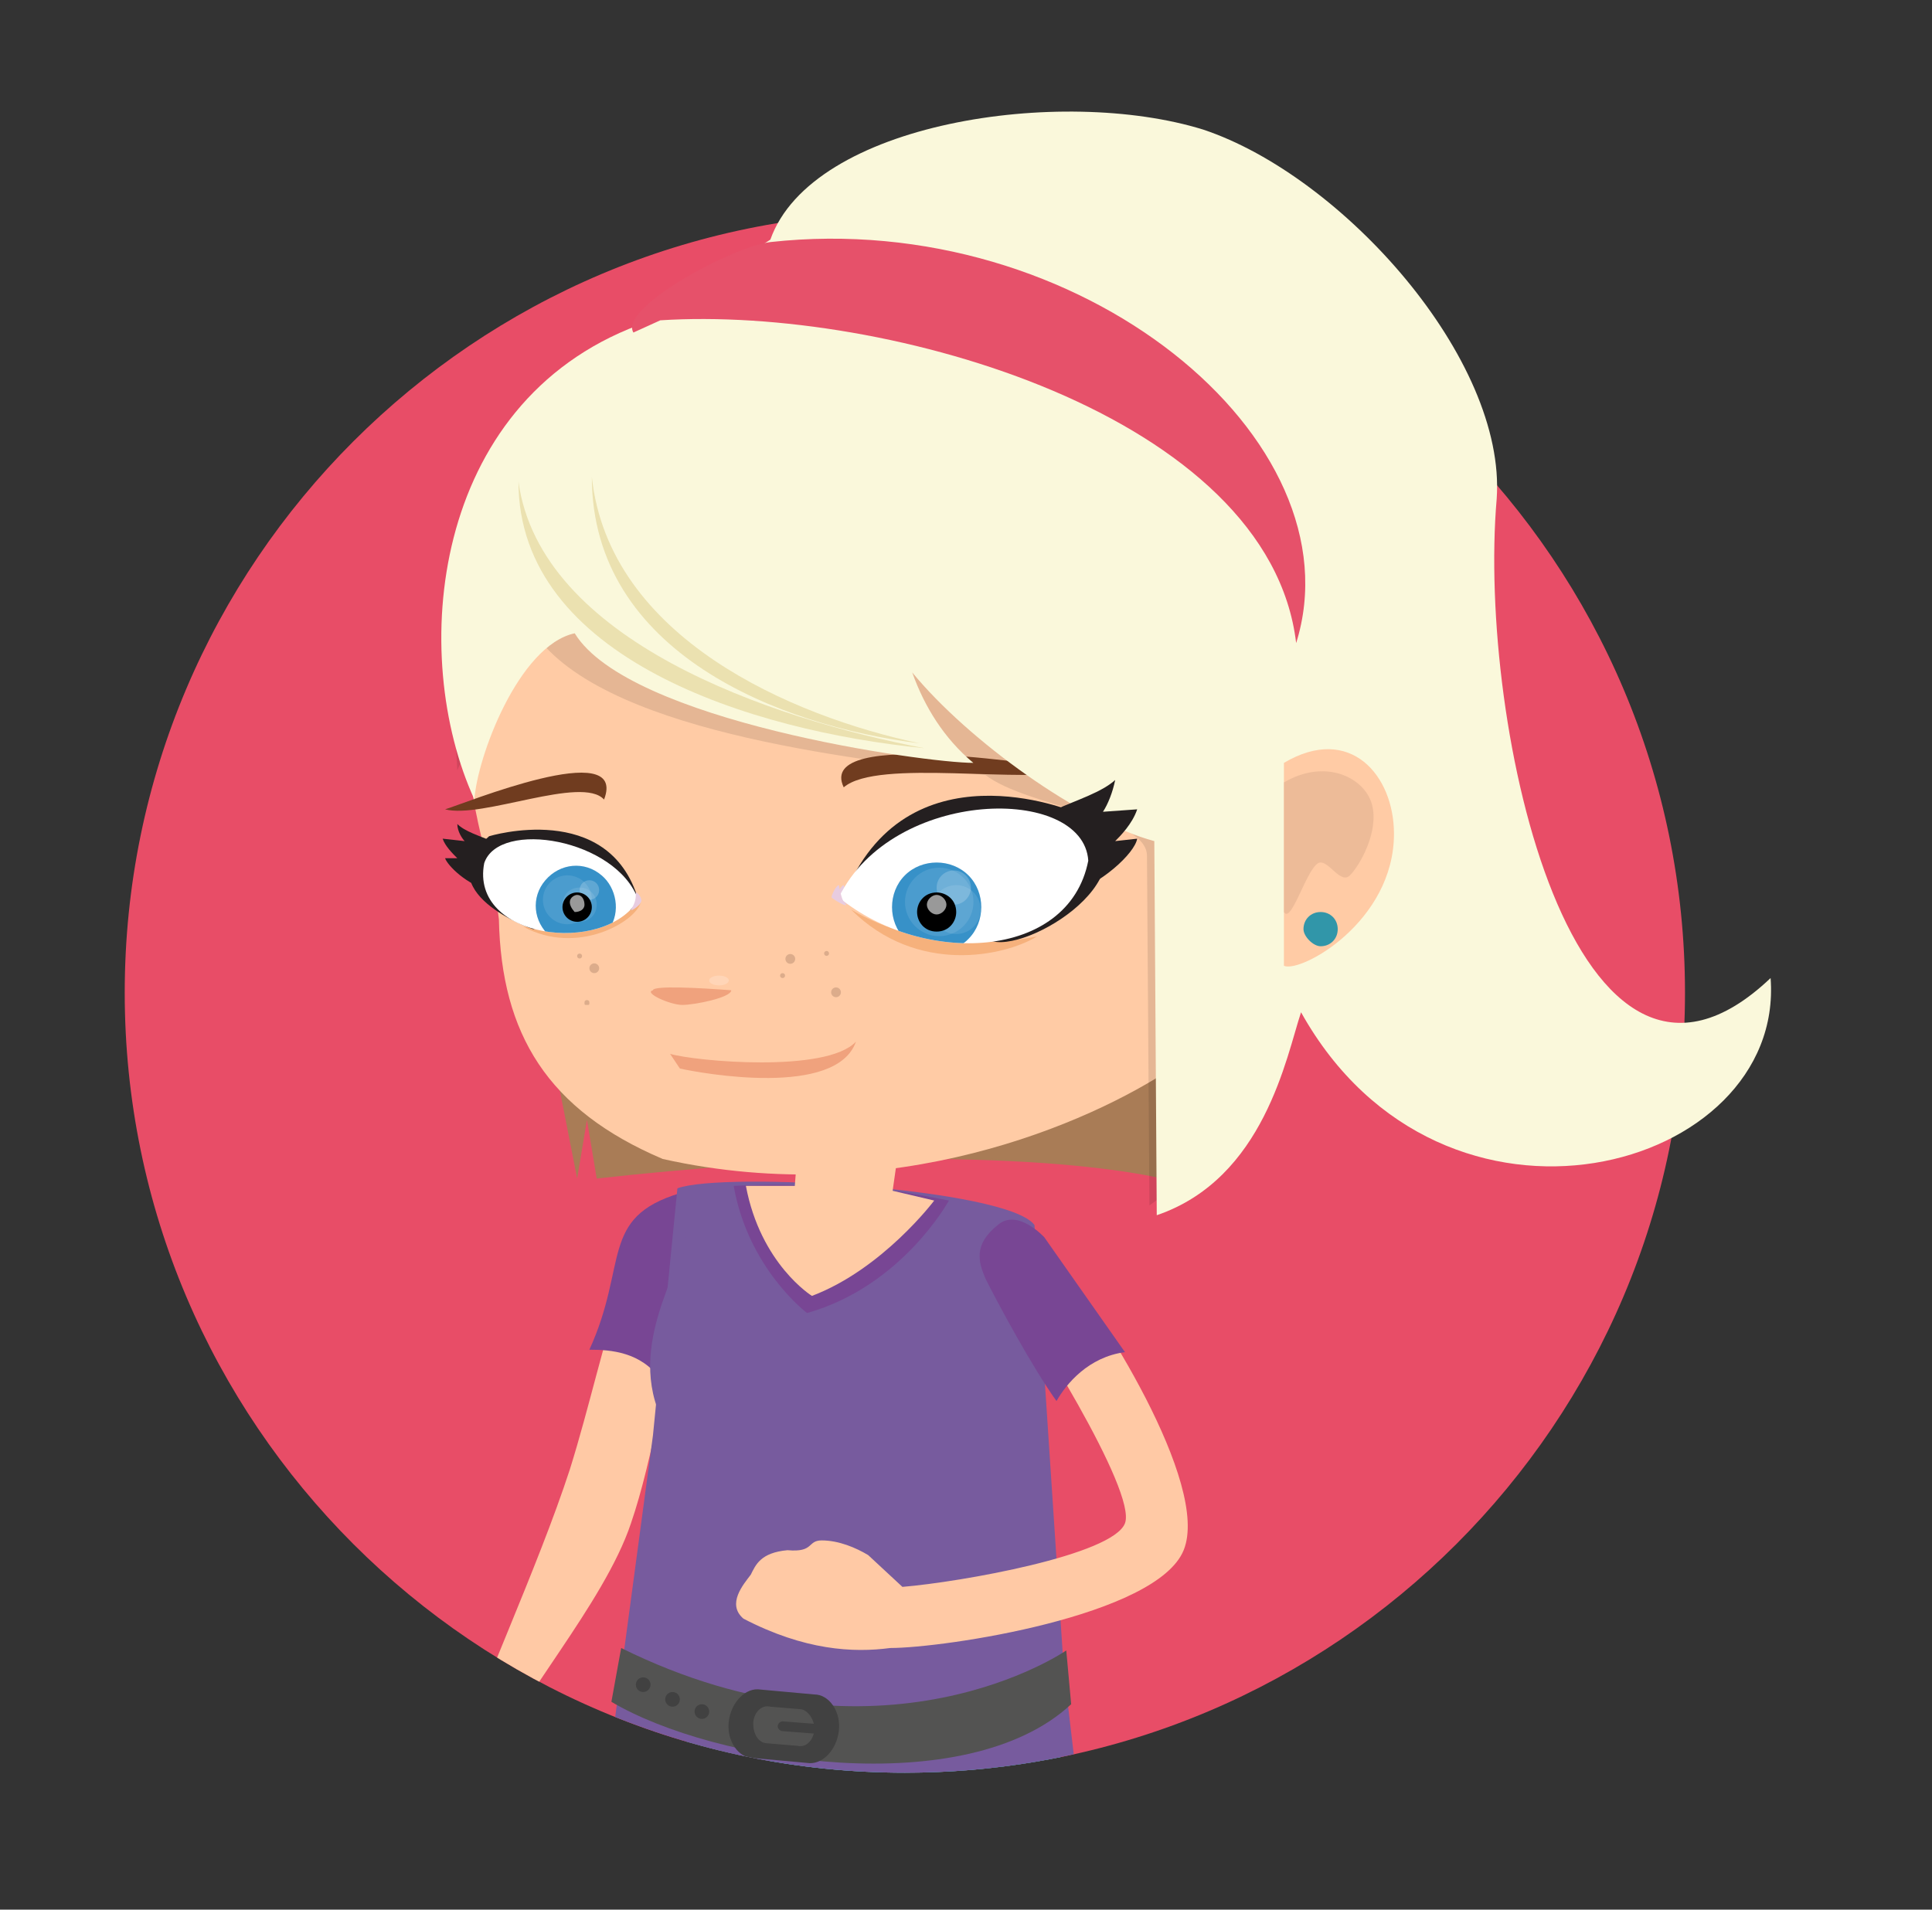
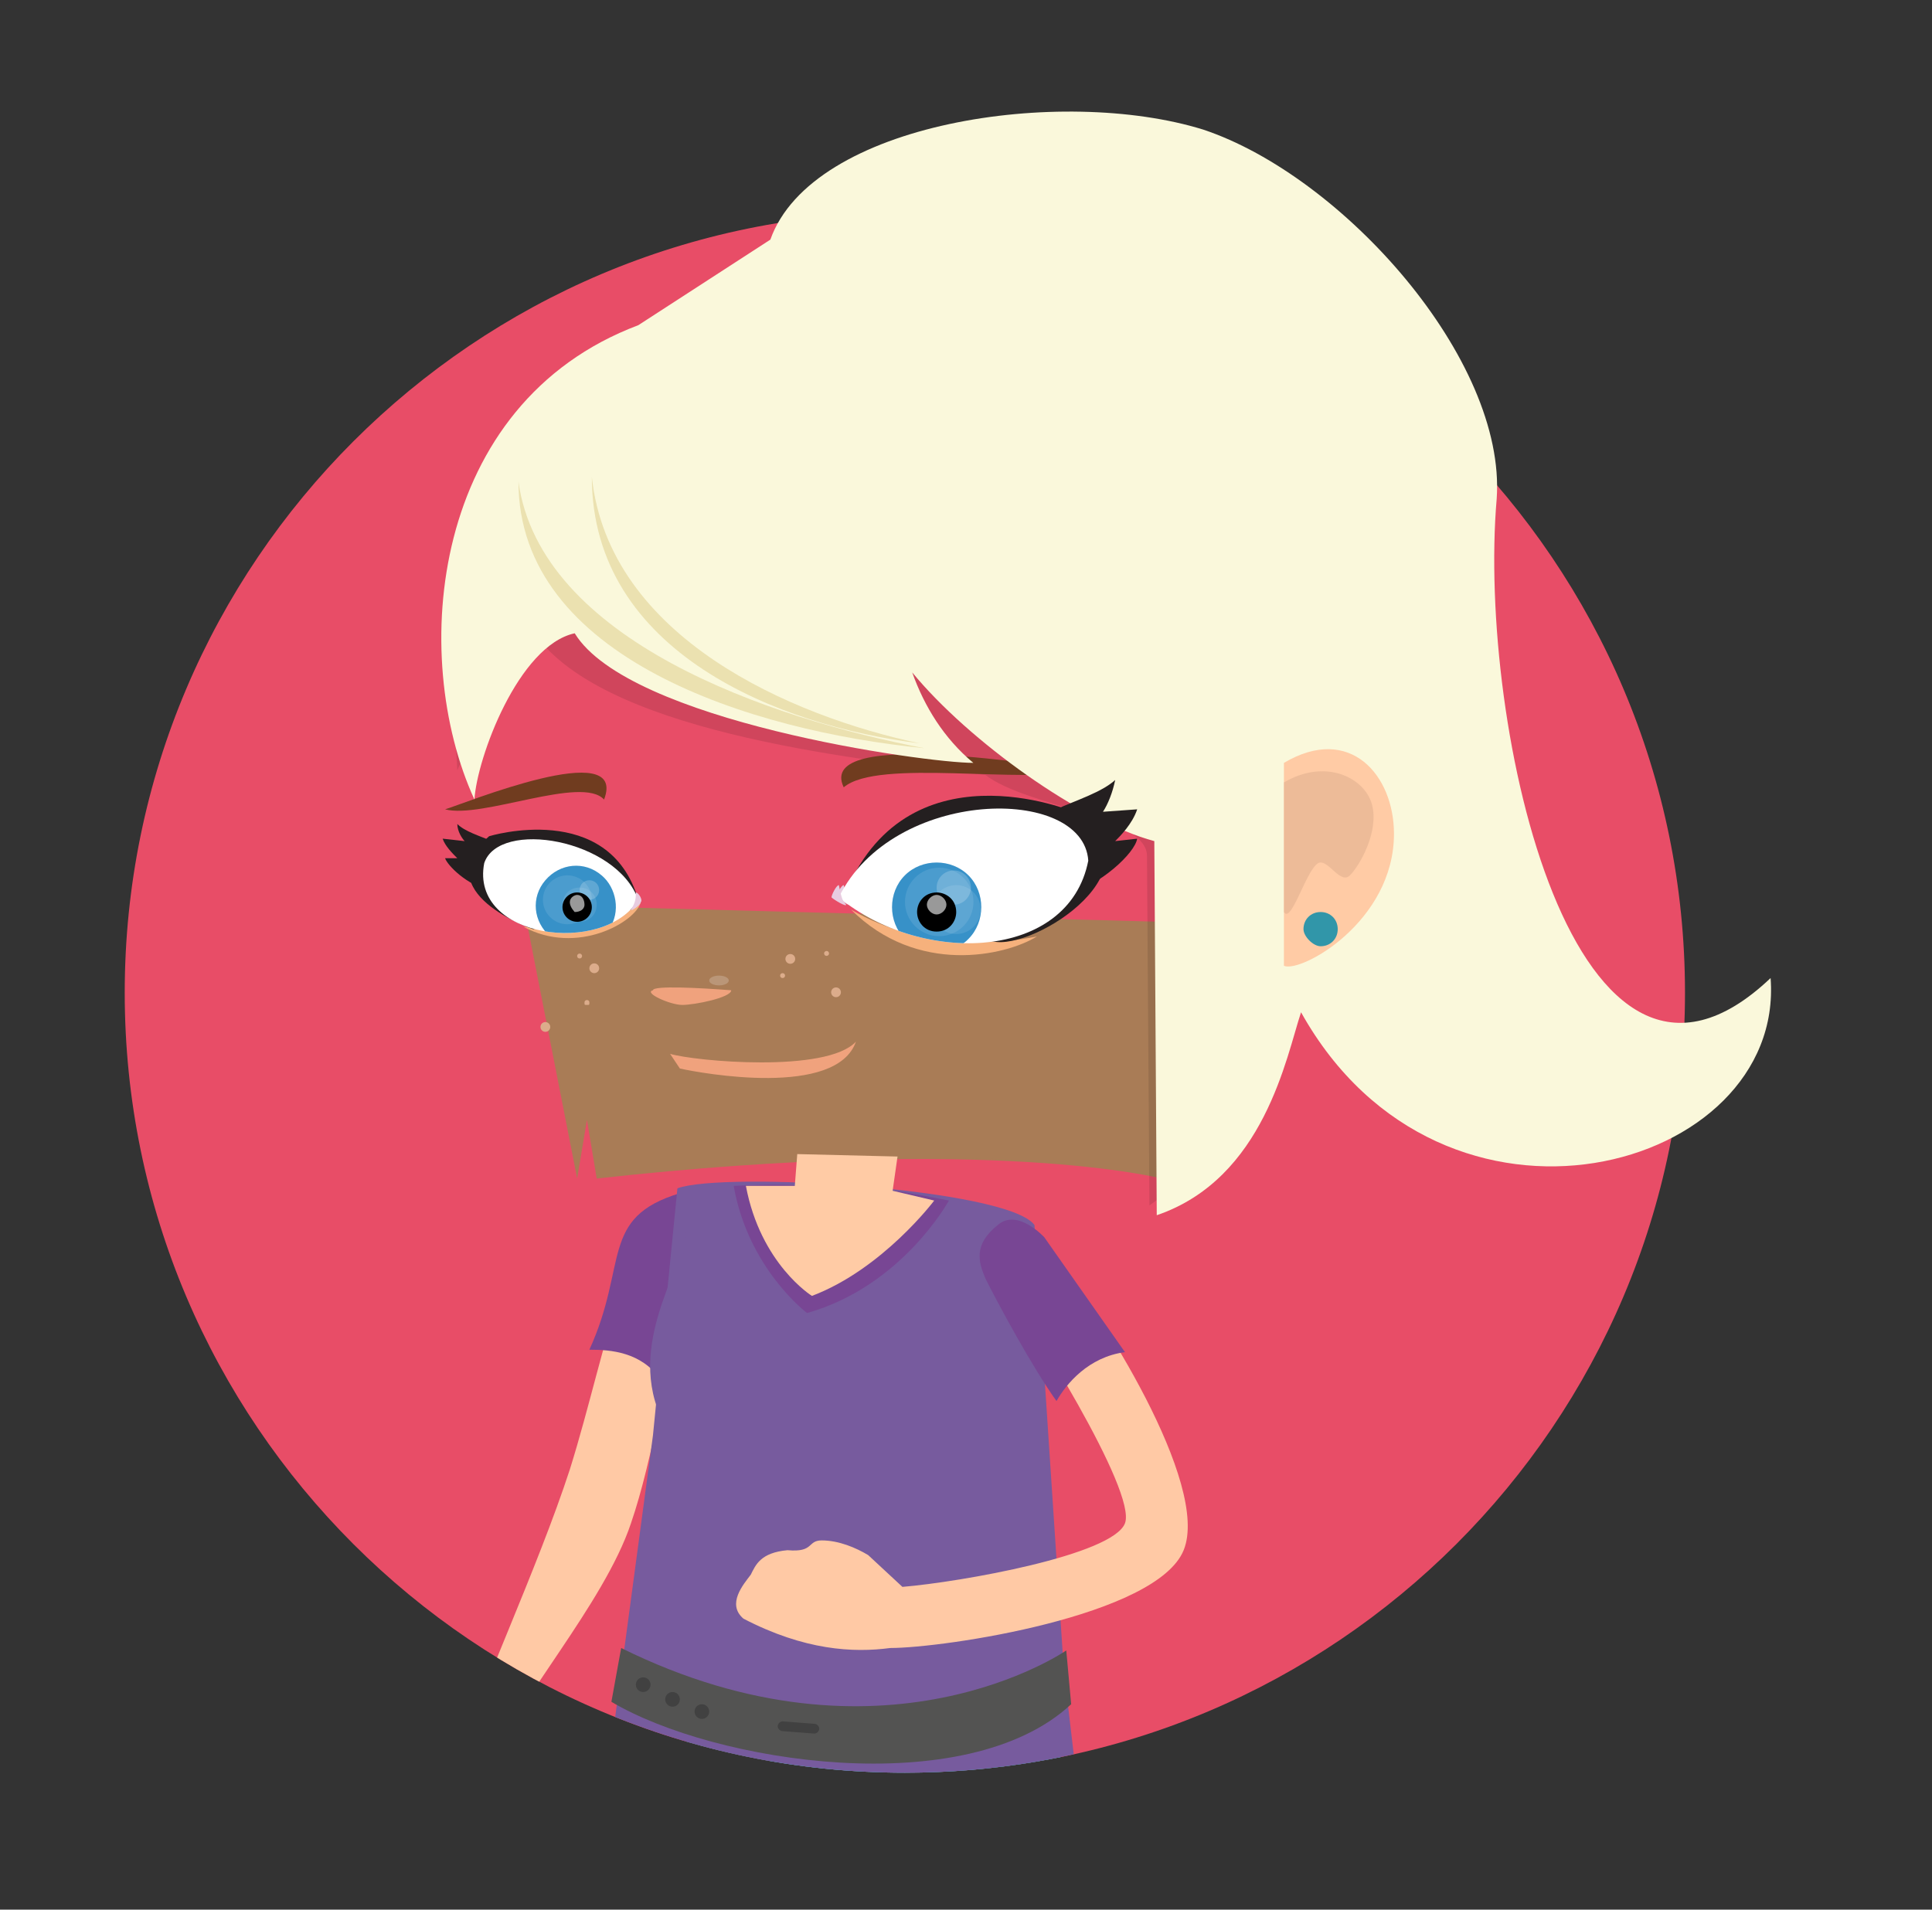
<svg xmlns="http://www.w3.org/2000/svg" xmlns:xlink="http://www.w3.org/1999/xlink" version="1.1" id="Calque_1" x="0px" y="0px" viewBox="0 0 79 78.1" style="enable-background:new 0 0 79 78.1;" xml:space="preserve">
  <rect x="0" y="0" width="79" height="78.1" fill="#333333" stroke="none" />
  <style type="text/css">
	.st0{fill-rule:evenodd;clip-rule:evenodd;fill:#E84D67;}
	.st1{clip-path:url(#SVGID_00000087385132206999086520000005904383267697498029_);}
	.st2{fill-rule:evenodd;clip-rule:evenodd;fill:#FFC9A5;}
	.st3{fill-rule:evenodd;clip-rule:evenodd;}
	.st4{fill-rule:evenodd;clip-rule:evenodd;fill:#A97C56;}
	.st5{fill-rule:evenodd;clip-rule:evenodd;fill:#DCAC8B;}
	.st6{fill-rule:evenodd;clip-rule:evenodd;fill:#9B87BA;}
	.st7{fill-rule:evenodd;clip-rule:evenodd;fill:#FFCBA5;}
	.st8{fill-rule:evenodd;clip-rule:evenodd;fill:#F0A27D;}
	.st9{opacity:0.2;fill-rule:evenodd;clip-rule:evenodd;fill:#FFFFFF;enable-background:new    ;}
	.st10{opacity:0.102;fill-rule:evenodd;clip-rule:evenodd;enable-background:new    ;}
	.st11{fill:#241F20;}
	.st12{fill-rule:evenodd;clip-rule:evenodd;fill:#703C1F;}
	.st13{fill-rule:evenodd;clip-rule:evenodd;fill:#FAF8DB;}
	.st14{fill-rule:evenodd;clip-rule:evenodd;fill:#E6516A;}
	.st15{fill-rule:evenodd;clip-rule:evenodd;fill:#EBE1B0;}
	.st16{fill-rule:evenodd;clip-rule:evenodd;fill:#3196A9;}
	.st17{opacity:0.502;fill-rule:evenodd;clip-rule:evenodd;fill:#DCAC8B;enable-background:new    ;}
	.st18{fill-rule:evenodd;clip-rule:evenodd;fill:#407BB4;}
	.st19{fill-rule:evenodd;clip-rule:evenodd;fill:#E8CCE0;}
	.st20{opacity:0.102;fill-rule:evenodd;clip-rule:evenodd;fill:#FFFFFF;enable-background:new    ;}
	.st21{fill-rule:evenodd;clip-rule:evenodd;fill:#F6B17C;}
	.st22{opacity:0.6;fill-rule:evenodd;clip-rule:evenodd;fill:#FFFFFF;enable-background:new    ;}
	.st23{fill-rule:evenodd;clip-rule:evenodd;fill:#241F20;}
	.st24{fill-rule:evenodd;clip-rule:evenodd;fill:#FFFFFF;}
	.st25{clip-path:url(#SVGID_00000173154944396252537300000007662988940499478447_);}
	.st26{fill-rule:evenodd;clip-rule:evenodd;fill:#3791C8;}
	.st27{clip-path:url(#SVGID_00000174585169672538841300000018182739747120044991_);}
	.st28{fill:#784694;}
	.st29{fill-rule:evenodd;clip-rule:evenodd;fill:#3FABBA;}
	.st30{fill-rule:evenodd;clip-rule:evenodd;fill:#775B9E;}
	.st31{fill-rule:evenodd;clip-rule:evenodd;fill:#784694;}
	.st32{fill-rule:evenodd;clip-rule:evenodd;fill:#535352;}
	.st33{fill-rule:evenodd;clip-rule:evenodd;fill:#414141;}
</style>
  <g>
    <path class="st0" d="M37,8.7c17.6,0,31.9,14.3,31.9,31.9S54.6,72.5,37,72.5S5.1,58.2,5.1,40.6S19.4,8.7,37,8.7z" />
  </g>
  <g>
    <g>
      <defs>
        <path id="SVGID_1_" d="M67.6,49.5c-3.9,13.3-16.1,23-30.6,23c-17.6,0-31.9-14.3-31.9-31.9v-52h79.2v51.8     C84.3,40.4,68.5,46.6,67.6,49.5z" />
      </defs>
      <clipPath id="SVGID_00000031173690634349754490000009259319294967107228_">
        <use xlink:href="#SVGID_1_" style="overflow:visible;" />
      </clipPath>
      <g style="clip-path:url(#SVGID_00000031173690634349754490000009259319294967107228_);">
        <path class="st2" d="M20.3,71.9c0.7-2.2,4.4-6.3,5.5-9.6c0.9-2.6,1.6-7,1.8-7.8l0.9-5.2c-2.8-0.4-3.6,5.7-5.2,10.8     c-1.3,4-3.9,9.6-4.2,11c0,0-1.5,0.9-1.3,1.6C18,73.4,19.6,74,20.3,71.9z" />
        <path class="st3" d="M45.5,47.5" />
        <g>
          <path class="st4" d="M24.4,48.2L24,45.8l-0.4,2.4L21.4,37l26.1,0.7l0,10.5C47.5,48.2,40.6,46.4,24.4,48.2z" />
          <circle class="st5" cx="22.3" cy="42" r="0.2" />
          <path class="st6" d="M33.1,46.5" />
-           <path class="st7" d="M20.4,37.6c0.1,4.7,2,7.8,6.7,9.8c9.4,2.1,17.5-1.5,20.8-3.7c5.1-3.9,5.4-13.6,2.9-20.5      c-8-2.2-13.4-6.3-23.9-6.5c-5,2.4-6.9,7.4-7.6,12.4C18.8,32.5,20.1,35,20.4,37.6z" />
          <circle class="st5" cx="23.7" cy="39.1" r="0.1" />
          <circle class="st5" cx="24.3" cy="39.6" r="0.2" />
          <path class="st5" d="M24,40.9c0,0,0.1,0,0.1,0.1s0,0.1-0.1,0.1s-0.1,0-0.1-0.1S24,40.9,24,40.9z" />
          <circle class="st5" cx="32" cy="39.9" r="0.1" />
          <ellipse transform="matrix(0.929 -0.371 0.371 0.929 -12.234 14.784)" class="st5" cx="32.3" cy="39.2" rx="0.2" ry="0.2" />
          <ellipse transform="matrix(0.926 -0.377 0.377 0.926 -12.79 15.881)" class="st5" cx="34.2" cy="40.6" rx="0.2" ry="0.2" />
          <ellipse transform="matrix(0.931 -0.365 0.365 0.931 -11.904 15.021)" class="st5" cx="33.8" cy="39" rx="0.1" ry="0.1" />
          <path class="st8" d="M26.7,40.5c-0.4,0.1,0.7,0.6,1.2,0.6c0.5,0,2-0.3,2-0.6C28.6,40.4,26.7,40.3,26.7,40.5z" />
          <ellipse class="st9" cx="29.4" cy="40.1" rx="0.4" ry="0.2" />
          <path class="st8" d="M27.4,43.1l0.4,0.6c0.9,0.2,6.4,1.2,7.2-1.1C33.8,43.9,28.4,43.4,27.4,43.1z" />
          <path class="st10" d="M18.7,31.5c0.9-2,1.3-3.6,3.3-5.4c3.1,4,13.6,5,18.3,5.6c1.7,1.3,6.6,1.7,6.6,3.3L47,49.3      c1.2-0.9,1-0.5,2.1-1.7l0.5-14.1l-14.4-8.7l-13.7-0.5l-2.9,5.4L18.7,31.5z" />
          <path class="st11" d="M40.8,38.9" />
          <g>
            <path class="st12" d="M34.5,32.2c1.4-1.2,7.4-0.1,9.7-0.7C43.1,31.4,33.3,29.7,34.5,32.2z" />
            <path class="st12" d="M24.7,32.7c-0.9-1-5,0.8-6.5,0.4C18.9,32.9,25.7,30.1,24.7,32.7z" />
          </g>
          <path class="st13" d="M19.4,32.7c0.1-1.7,1.8-6.3,4.1-6.8c2.2,3.6,14.3,5.3,16.3,5.3c-1.2-1-2-2.3-2.5-3.7      c2.3,2.8,6.9,6.1,9.9,6.9l0.1,15.3c4.4-1.5,5.3-6.5,5.9-8.3C59,51.8,73,47.9,72.4,40c-8,7.6-12-10.3-11.2-19.6      c0.4-5.7-6.3-13.2-12-15.1c-5.8-1.8-16-0.3-17.7,4.5l-5.4,3.5C17.6,16.5,16.7,26.8,19.4,32.7z" />
-           <path class="st14" d="M27,13.1c9.3-0.6,24.9,3.9,26,13.2C55.6,18,44.2,8.5,31.5,9.9c-1.6,0.2-6.2,2.7-5.6,3.7L27,13.1z" />
          <path class="st15" d="M37.8,30.6c-7.1-0.7-16.6-3.7-16.6-10.9C22.1,26.2,31.5,29.4,37.8,30.6z" />
          <path class="st15" d="M37.6,30.4c-5.7-0.7-13.4-3.7-13.4-10.9C24.9,26.1,32.4,29.3,37.6,30.4z" />
          <path class="st7" d="M52.5,31.2l0,8.3c0.7,0.3,4.5-1.8,4.5-5.4C57,31.7,55.2,29.6,52.5,31.2z" />
          <path class="st16" d="M53.3,38c0-0.4,0.3-0.7,0.7-0.7c0.4,0,0.7,0.3,0.7,0.7c0,0.4-0.3,0.7-0.7,0.7C53.7,38.7,53.3,38.3,53.3,38      z" />
          <path class="st17" d="M52.5,32c1.7-1,3.3-0.2,3.6,0.9c0.3,1.1-0.5,2.5-0.9,2.9c-0.4,0.4-0.9-0.7-1.3-0.5c-0.5,0.3-1.1,2.5-1.4,2      C52.5,35.7,52.5,33.6,52.5,32z" />
          <g>
            <path class="st18" d="M37.3,38.4c-0.8-0.8-0.8-2.1,0-2.9c0.8-0.8,2.1-0.8,2.9,0c0.8,0.8,0.8,2.1,0,2.9       c-0.1,0.1-0.2,0.2-0.3,0.3L37.3,38.4z" />
            <path class="st19" d="M34.5,36.2c-0.1,0-0.3,0.4-0.3,0.5c0.1,0.1,0.6,0.4,0.6,0.3C34.6,36.7,34.6,36.5,34.5,36.2z" />
            <ellipse transform="matrix(5.099934e-03 -1 1 5.099934e-03 1.792 75.385)" class="st20" cx="38.8" cy="36.8" rx="1.6" ry="1.6" />
            <path class="st20" d="M38.5,37.2c0-0.6,0.5-1.1,1.1-1.1c0.6,0,1.1,0.5,1.1,1.1c0,0.6-0.5,1.1-1.1,1.1       C39,38.3,38.5,37.8,38.5,37.2z" />
            <path class="st9" d="M38.7,36.1c0-0.4,0.3-0.7,0.8-0.7c0.4,0,0.7,0.3,0.7,0.7c0,0.4-0.3,0.7-0.8,0.7       C39,36.8,38.7,36.5,38.7,36.1z" />
            <path class="st21" d="M34.8,37.2c2.7,2.7,6.3,1.9,7.6,1.1C40.9,38.6,37.7,38.9,34.8,37.2z" />
            <ellipse transform="matrix(5.099934e-03 -1 1 5.099934e-03 -14.028 59.053)" class="st20" cx="22.7" cy="36.6" rx="1.1" ry="1.1" />
            <path class="st20" d="M22.5,36.8c0-0.4,0.3-0.8,0.8-0.8c0.4,0,0.8,0.3,0.8,0.8c0,0.4-0.3,0.8-0.8,0.8       C22.8,37.6,22.5,37.2,22.5,36.8z" />
            <ellipse class="st9" cx="23.8" cy="36.1" rx="0.5" ry="0.5" />
            <path class="st3" d="M22.4,36.9c0-0.4,0.3-0.7,0.7-0.7c0.4,0,0.7,0.3,0.7,0.7c0,0.4-0.3,0.7-0.7,0.7       C22.7,37.7,22.4,37.3,22.4,36.9z" />
            <path class="st3" d="M37.7,37.2c0-0.5,0.4-0.9,0.9-0.9c0.5,0,0.9,0.4,0.9,0.9c0,0.5-0.4,0.9-0.9,0.9       C38.1,38.1,37.7,37.7,37.7,37.2z" />
            <path class="st21" d="M21.4,37.9c2.4,0.4,3.5-0.2,4.8-1C26,37.7,23.6,39.1,21.4,37.9z" />
            <path class="st22" d="M23,36.9c0-0.2,0.2-0.4,0.4-0.4c0.2,0,0.4,0.2,0.4,0.4c0,0.2-0.2,0.4-0.4,0.4C23.2,37.3,23,37.1,23,36.9z       " />
            <path class="st22" d="M38.4,36.9c0-0.2,0.2-0.4,0.4-0.4c0.2,0,0.4,0.2,0.4,0.4c0,0.2-0.2,0.4-0.4,0.4       C38.5,37.4,38.3,37.2,38.4,36.9z" />
            <path class="st23" d="M21.6,35.5c-0.6-1.1-2.3-1.2-2.9-1.8c0,0.3,0.2,0.6,0.3,0.7l-0.9-0.1c0.1,0.3,0.4,0.6,0.6,0.8l-0.5,0       c0.1,0.3,0.9,1.1,1.8,1.3c-0.5-0.2-0.7-0.6-0.6-1.3C19.5,34.7,20.8,34.5,21.6,35.5z" />
            <path class="st23" d="M40.8,35.1c0.9-2,3.7-2.2,4.8-3.2c-0.1,0.5-0.3,1-0.5,1.3l1.4-0.1c-0.2,0.6-0.7,1.1-0.9,1.3l0.9-0.1       c-0.1,0.6-1.5,1.9-2.9,2.3c0.9-0.5,1.1-1.1,1-2.4C44.3,33.5,42.1,33.2,40.8,35.1z" />
            <path class="st11" d="M20,34.2c0,0,4.9-1.5,6.1,2.6l-0.3,0.4l-4,0.8C21.8,38,17.4,36.5,20,34.2z" />
            <path class="st11" d="M40.6,38.5c1.7,0.4,7.1-3.1,3.3-5.3c0,0-6.9-2.9-9.4,3.5C34.4,36.6,40.5,38.5,40.6,38.5z" />
            <path class="st24" d="M34.3,36.7c2.2-4.5,10-4.6,10.2-1.5C43.7,39.3,37.7,39.5,34.3,36.7z" />
            <g>
              <g>
                <defs>
                  <path id="SVGID_00000054983211097093757570000007715652417354166971_" d="M34.3,36.7c2.2-4.5,10-4.6,10.2-1.5          C43.7,39.3,37.7,39.5,34.3,36.7z" />
                </defs>
                <clipPath id="SVGID_00000170996229292795351420000016565248820342009529_">
                  <use xlink:href="#SVGID_00000054983211097093757570000007715652417354166971_" style="overflow:visible;" />
                </clipPath>
                <g style="clip-path:url(#SVGID_00000170996229292795351420000016565248820342009529_);">
-                   <path class="st26" d="M37,38.4c-0.7-0.7-0.7-1.9,0-2.6c0.7-0.7,1.9-0.7,2.6,0c0.7,0.7,0.7,1.9,0,2.6          c-0.1,0.1-0.2,0.2-0.3,0.2L37,38.4z" />
+                   <path class="st26" d="M37,38.4c-0.7-0.7-0.7-1.9,0-2.6c0.7-0.7,1.9-0.7,2.6,0c0.7,0.7,0.7,1.9,0,2.6          c-0.1,0.1-0.2,0.2-0.3,0.2z" />
                  <ellipse transform="matrix(4.999937e-03 -1 1 4.999937e-03 1.313 75.102)" class="st20" cx="38.4" cy="36.9" rx="1.4" ry="1.4" />
                  <circle class="st20" cx="39.1" cy="37.2" r="1" />
                  <ellipse class="st9" cx="39" cy="36.3" rx="0.7" ry="0.7" />
                  <path class="st3" d="M37.5,37.3c0-0.4,0.3-0.8,0.8-0.8c0.4,0,0.8,0.3,0.8,0.8c0,0.4-0.3,0.8-0.8,0.8          C37.8,38.1,37.5,37.7,37.5,37.3z" />
                  <path class="st22" d="M37.9,37c0-0.2,0.2-0.4,0.4-0.4c0.2,0,0.4,0.2,0.4,0.4c0,0.2-0.2,0.4-0.4,0.4          C38.1,37.4,37.9,37.2,37.9,37z" />
                </g>
              </g>
            </g>
            <path class="st24" d="M26.1,36.8c-1.4,2.3-6.9,1.6-6.3-1.5C20.4,33.5,25.2,34.3,26.1,36.8z" />
            <g>
              <g>
                <defs>
                  <path id="SVGID_00000157286373312591202420000016577105410355553720_" d="M26.1,36.8c-1.4,2.3-6.9,1.6-6.3-1.5          C20.4,33.5,25.2,34.3,26.1,36.8z" />
                </defs>
                <clipPath id="SVGID_00000054965251481977486570000001494027215683341202_">
                  <use xlink:href="#SVGID_00000157286373312591202420000016577105410355553720_" style="overflow:visible;" />
                </clipPath>
                <g style="clip-path:url(#SVGID_00000054965251481977486570000001494027215683341202_);">
                  <path class="st26" d="M22.5,38.3c-0.7-0.6-0.8-1.6-0.2-2.3c0.6-0.7,1.6-0.8,2.3-0.2c0.6,0.5,0.8,1.5,0.3,2.2L22.5,38.3z" />
                  <ellipse class="st20" cx="23.2" cy="36.8" rx="1" ry="1" />
                  <path class="st20" d="M23,37c0-0.4,0.3-0.7,0.7-0.7c0.4,0,0.7,0.3,0.7,0.7c0,0.4-0.3,0.7-0.7,0.7C23.3,37.7,23,37.4,23,37z" />
                  <ellipse class="st9" cx="24.1" cy="36.4" rx="0.4" ry="0.4" />
                  <circle class="st3" cx="23.6" cy="37.1" r="0.6" />
                  <path class="st22" d="M23.3,36.9c0-0.2,0.2-0.3,0.3-0.3c0.2,0,0.3,0.2,0.3,0.4c0,0.2-0.2,0.3-0.4,0.3          C23.5,37.3,23.3,37.1,23.3,36.9z" />
                </g>
              </g>
            </g>
            <path class="st19" d="M26,36.5c0.1,0,0.3,0.3,0.2,0.4c0,0.1-0.4,0.4-0.4,0.3C26,36.9,26,36.7,26,36.5z" />
            <path class="st19" d="M34.3,36.2c-0.1,0-0.3,0.4-0.3,0.5c0.1,0.1,0.6,0.4,0.6,0.3C34.4,36.8,34.4,36.6,34.3,36.2z" />
          </g>
        </g>
        <path class="st28" d="M27,56.4c1-2.1,2.1-3.8,2.2-4.3l-1.4-3.3c-3.3,1-2.1,2.9-3.7,6.4C25,55.2,26.2,55.3,27,56.4z" />
        <g>
          <path class="st16" d="M25.2,70.5" />
          <path class="st16" d="M25.3,74.1l4.6,18.8h0.7l3.8-11.9l-0.2-0.6L39,94l1.1,0c0.1-0.7,0.7-2.5,2.6-12.3      c1.7-7.9,0.9-8.6,0.1-12.3l-5.8,2.1l-9.6-0.3l-1.4,0L25.3,74.1z" />
        </g>
        <g>
          <path class="st29" d="M32.2,71.3L32.2,71.3l10.6-1.9c0.8,3.7,1.6,4.4-0.1,12.3c-1.9,9.9-2.6,11.6-2.6,12.3l-1.1,0l-4.8-13.5      l0.2,0.6l-3.3-8.8" />
        </g>
        <g>
          <path class="st10" d="M35.2,81.9" />
          <path class="st10" d="M40.1,70.8l2.6-1.4c0.7,3.7,1.4,4.9-0.1,12.3c-1.8,9.9-2.4,11.6-2.4,12.3l-1,0      C39.2,94,41.3,87.9,40.1,70.8z" />
        </g>
        <path class="st30" d="M44.5,76.8c-4.6,2.8-15.5,3.3-20.2-0.2l2.4-17.9l1-10.1c1.9-0.7,13.5,0,14.6,1.5l1.2,18.2L44.5,76.8z" />
        <path class="st30" d="M43.9,67.4" />
        <path class="st31" d="M32.7,48.5c-0.6-0.1-2.7,0-2.7,0c0.6,3.4,3,5.2,3,5.2c3.9-1.1,5.8-4.6,5.8-4.6s-2-0.4-2.3-0.4" />
        <path class="st32" d="M38.8,95.5" />
        <path class="st32" d="M35.5,96" />
        <path class="st30" d="M28.1,50.1c0.1,1.4-2.5,4.6-1.1,7.8" />
        <path class="st7" d="M30.5,48.5l2,0l0.1-1.3l4.1,0.1l-0.2,1.4l1.7,0.4c0,0-2.1,2.8-5,3.9C33.2,53,31.1,51.7,30.5,48.5z" />
        <g>
          <path class="st32" d="M26.6,96.3c0.6,0.1,2.2,0.1,3-0.3c0,0,2,0.1,2.1-0.2c0.2-1.1-0.1-1.9-0.1-1.9l0.8-5.6h-4.1l1.2,5.8      c-0.6,0.3-2.6,1.2-3,1.5C26.6,95.6,26.1,96.3,26.6,96.3z" />
          <path class="st33" d="M31.9,88.9c0,0.1-0.1,0.2-0.2,0.2h-0.3c-0.1,0-0.2-0.1-0.2-0.2l0,0c0-0.1,0.1-0.2,0.2-0.2h0.3      C31.9,88.7,31.9,88.8,31.9,88.9L31.9,88.9z" />
          <path class="st33" d="M31.9,89.3c0,0.1-0.1,0.2-0.2,0.2h-0.3c-0.1,0-0.2-0.1-0.2-0.2l0,0c0-0.1,0.1-0.2,0.2-0.2h0.3      C31.9,89.1,31.9,89.2,31.9,89.3L31.9,89.3z" />
        </g>
        <g>
          <path class="st32" d="M35,96.2c0.5-0.4,2.8-1.3,3.5-1.6l-1.9-5.7l5.2-0.2l-1.1,5.8c0,0,0.3,0.8,0,2c-0.1,0.3-2.2,0.2-2.2,0.2      c-0.9,0.4-2.6,0.5-3.3,0.4C35.1,97,34.6,96.5,35,96.2z" />
          <path class="st33" d="M41.3,89.2c0,0.1-0.1,0.2-0.3,0.2l-0.4,0c-0.1,0-0.2-0.1-0.2-0.3l0,0c0-0.1,0.1-0.2,0.3-0.2l0.4,0      C41.2,88.9,41.4,89.1,41.3,89.2L41.3,89.2z" />
          <path class="st33" d="M41.3,89.8c0,0.1-0.1,0.2-0.3,0.2l-0.4,0c-0.1,0-0.2-0.1-0.2-0.3l0,0c0-0.1,0.1-0.2,0.3-0.2l0.4,0      C41.2,89.5,41.3,89.6,41.3,89.8L41.3,89.8z" />
        </g>
        <path class="st32" d="M25,69.6c4.2,2.5,14.5,4.1,18.8,0.1l-0.2-2.2c0,0-7.5,5.2-18.2-0.1" />
        <circle class="st33" cx="26.3" cy="68.9" r="0.3" />
        <circle class="st33" cx="28.7" cy="70" r="0.3" />
        <circle class="st33" cx="27.5" cy="69.5" r="0.3" />
        <g>
-           <path class="st33" d="M29.8,70.4c-0.1,0.8,0.4,1.5,1,1.5l2.2,0.2c0.6,0.1,1.2-0.5,1.3-1.3c0.1-0.8-0.4-1.5-1-1.5l-2.2-0.2      C30.5,69,29.9,69.6,29.8,70.4z M30.8,70.5c0-0.4,0.3-0.8,0.7-0.7l1.2,0.1c0.3,0,0.6,0.4,0.6,0.8c0,0.4-0.3,0.8-0.7,0.7l-1.2-0.1      C31,71.3,30.8,70.9,30.8,70.5z" />
          <path class="st33" d="M31.8,70.6c0,0.1,0.1,0.2,0.2,0.2l1.3,0.1c0.1,0,0.2-0.1,0.2-0.2l0,0c0-0.1-0.1-0.2-0.2-0.2L32,70.4      C31.9,70.4,31.8,70.5,31.8,70.6L31.8,70.6z" />
        </g>
        <path class="st2" d="M40.8,52.2C42.1,54,46.5,61,46,62.3c-0.5,1.3-6.7,2.4-9.1,2.6l-1.4-1.3C35,63.3,34.3,63,33.6,63     c-0.6,0-0.3,0.5-1.4,0.4c-1.1,0.1-1.3,0.6-1.5,1c-0.3,0.4-1,1.2-0.3,1.8c2.5,1.3,4.5,1.4,6,1.2c2.2,0,10.9-1.3,12-4     c1.1-2.7-3.5-9.9-5.2-11.9C42.5,50.3,40.1,49.9,40.8,52.2z" />
        <path class="st28" d="M40.3,52.3c0.5,1,1.9,3.6,2.9,5c0.4-0.7,1.3-1.8,2.8-2l-3.3-4.7c0,0-1.1-1.2-1.9-0.5     C39.8,50.9,40,51.6,40.3,52.3z" />
      </g>
    </g>
  </g>
</svg>